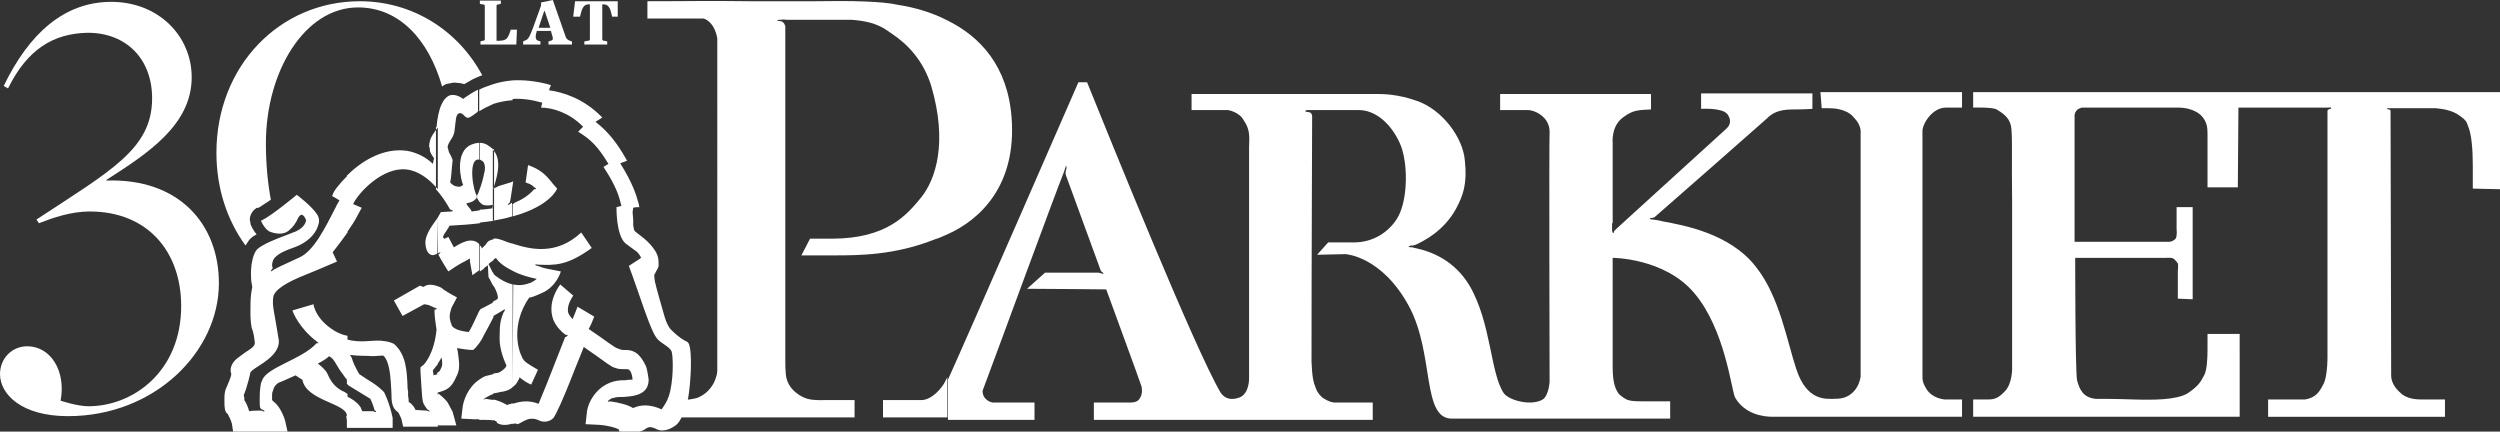
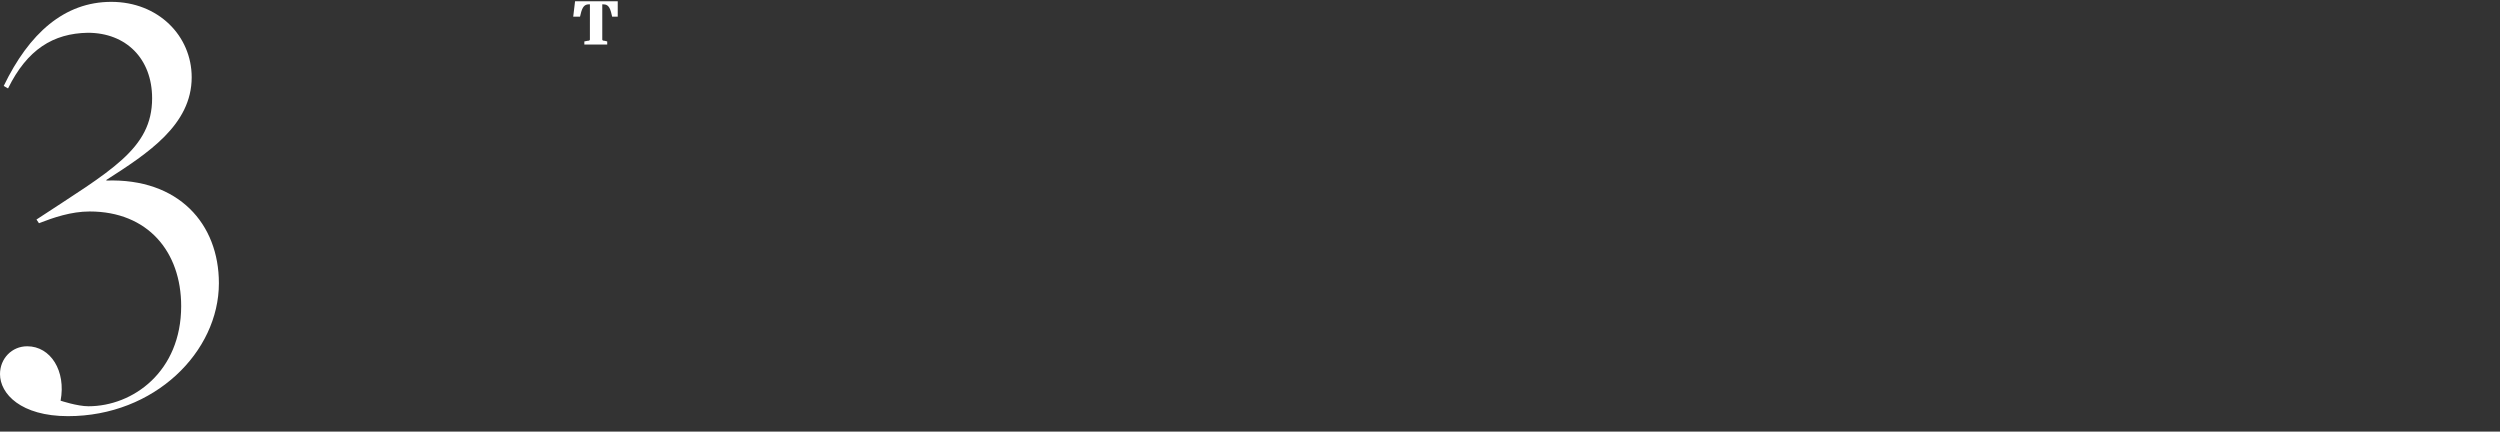
<svg xmlns="http://www.w3.org/2000/svg" version="1.1" id="Layer_1" x="0px" y="0px" viewBox="0 0 404.3 69.8" style="enable-background:new 0 0 404.3 69.8;" xml:space="preserve">
  <rect x="0" y="0" width="404.3" height="69.8" fill="#333333" stroke="none" />
  <style type="text/css">
	.st0{fill:#FFFFFF;}
</style>
  <path class="st0" d="M0,60.5C0,58,1.9,56,4.4,56c3.8,0,6.3,4,5.4,8.8c0,0,2.7,0.9,4.5,0.9c7.2,0,15-5.6,15-16.2  c0-8.8-5.4-15.3-14.8-15.3c-3,0-5.9,1-8.2,1.9l-0.4-0.6c12-7.9,18.7-11.4,18.7-19.6c0-6.4-4.2-10.6-10.4-10.6  C8.6,5.4,4.4,8,1.3,14.3l-0.7-0.4C4.7,5.4,10.4,0.3,18,0.3S31,5.8,31,12.5c0,7.7-7.1,12.3-13.8,16.6v0.1c11.7-0.4,18.2,7,18.2,16.6  C35.4,56.9,25,67.3,11,67.3C3.4,67.3,0,63.7,0,60.5L0,60.5z" />
-   <path class="st0" d="M40.3,38.8c0,0,0.1-0.1,0.2-0.2c0.3-0.3,0.6-0.5,1-0.7c-0.7-0.8-1-1.7-1-1.7c0-0.1,0-0.1,0-0.2  c0-0.1-0.1-0.3-0.1-0.5c0-0.7,0.4-1.4,1-1.8c0.1-0.1,0.2-0.1,0.3-0.1l0.1,0c0.4-0.2,1.2-0.8,2-1.3c-0.5-2.7-0.8-5.8-0.8-9.1  c0-11.7,6.3-22,14.9-22c6.6,0,11.4,5.1,13.6,12.8c0,0,0.1-0.1,0.1-0.1c0.3-0.2,0.7-0.4,1.1-0.4c0.3-0.1,0.8-0.2,1.2-0.1  c0.4,0,0.8,0.1,1.2,0.2c0.4-0.2,0.8-0.5,1.2-0.7c0,0,0.2-0.1,0.4-0.2l0.7-0.3c0.2-0.1,0.4-0.2,0.6-0.2c-3.9-7.3-11.3-12-19.8-12  C45.2,0.2,35,10.7,35,24.7c0,5.9,1.8,11,4.7,15C39.9,39.4,40.1,39.1,40.3,38.8L40.3,38.8z" />
-   <path class="st0" d="M294.6,17.5h1.2c0.7,0,2.9,0.1,4,1.5c1.3,1.3,1.1,2.5,1.1,2.5v39.4c-0.2,1.3-0.8,2.1-1.2,2.5  c-1,1-2.1,1.1-3.1,1.1c-1.3,0-4.4,0.4-6.1-4.8c-1.5-4.5-2.7-11.7-6.5-16.5c-4.2-5.5-11.9-6.8-15.1-7.4c-0.8-0.2-1.5-0.3-1.7-0.3  c-0.2,0-0.4-0.1-0.4-0.1c0-0.2,0.3-0.1,0.6-0.2l0.2-0.1c2.1-1.8,16.4-14.4,18.1-15.9c0.8-0.8,1.8-1.5,4.2-1.5c2.2,0,3.2-0.1,3.2-0.1  v-2.5h-18v2.5c0,0,3.3-0.2,4.2,0.8c0.5,0.6,0.8,1.6-0.1,2.4c-0.8,0.7-14.7,13.4-17.8,16.2c-0.1,0.1-0.2,0.2-0.3,0.3  s-0.1,0.4-0.2,0.4s-0.1-0.1-0.1-0.1l0,0c-0.1-0.2-0.1-0.4-0.1-0.6v-0.9h0.1v-13c0,0-0.3-2.8,1.8-4.2c1.5-1.1,2.3-1.1,4.4-1.2v-2.5  h-24.4v2.6h4.5c1.1,0,3.5,1.1,3.5,3.5c-0.1,2,0,40.4,0,40.4s-0.1,2.2-1.1,2.9c-1.8,1.1-5.4,0.2-6.3-1c-2.2-3.2-2-11.4-5.6-17.5  c-2.4-3.9-5.9-5.4-8.8-6l0,0c-0.2,0-0.3-0.1-0.3-0.1s-0.7,0-0.7-0.1l0,0c0-0.1,0.3-0.2,0.7-0.2c0.1,0,0.3-0.1,0.4-0.1  c1.3-0.6,4.6-2.2,6.6-5.9c1.1-2.1,1.8-3.9,1.4-7.7c-0.3-3.8-3.7-8.3-7.8-9.7c-3.1-1.1-5.5-1.1-6.6-1.1h-29.8v2.6h5.9  c0,0,1.8,0.3,2.5,1.6c1.2,1.7,0.9,3,0.9,4.4v37.3c0,0,0.1,2.6-1.6,3.2c-1.4,0.5-2.4,0.1-3-0.8c-4.2-7.1-18.2-41.8-21.6-50.2h-1.4  c0,0-18.1,41.5-21.1,48.1v6.5h14v-2.8h-6.7c-0.3,0-1.7-0.4-1.7-1.9c2-5.3,11.3-30.7,13.2-35.5c0-0.1,0.3-0.9,0.3-0.9  c0.1,0.1,0.1,0.4,0,0.7c-0.1,0.3-0.1,0.7,0,0.9l5.3,14.5c0,0,0.3,0.9,0.4,1c0.3,0.2,0.4,0.3,0.3,0.4c-0.1,0-0.6-0.2-0.7-0.2  s-0.8,0-1.1,0H169l-2.9,2.6c3.1,0,12.8,0.1,12.8,0.1s5.5,15,5.6,15.4c0.2,0.4,0.3,1.5-0.1,2.1c-0.3,0.6-0.8,0.8-1.7,0.8h-5.8v2.8  H222v-2.8h-6.1c-0.4,0-0.9-0.1-1.9-0.7c-0.4-0.3-0.9-0.8-1.2-1.6c-0.4-1-0.6-1.8-0.7-4.3c0-17.3,0.1-35.6,0.1-39.7  c0-0.2-0.1-0.3-0.1-0.4c-0.1-0.1-0.1-0.1-0.2-0.2c-0.2-0.1-0.8-0.1-0.8-0.2c0-0.2,0.2-0.2,0.5-0.2h8.1c4.1,0,6.7,4.6,7.2,6.9  c0.8,3.2,0.6,8.2-1,10.7c-1.4,2.2-3.9,3.8-6.9,3.8h-4.2l-1.8,2l4.6-0.1c0,0,5.9,0.3,10.3,8.5c4.1,7.7,2,18.1,6.9,18.1h35.3v-2.8  h-4.2c-1.1,0-2,0-2.6-0.2c-0.4-0.1-1.1-0.6-1.5-1c-0.5-0.7-1-1.6-1-4.4V41.7c0,0,8.4,0,13.2,5.7c5,5.9,6,15.7,6.6,16.9  c1.6,2.7,4.5,3.1,6.1,3.1h30.6v-2.8h-2.8c0,0-1.9-0.1-2.9-1.6c-0.3-0.5-0.7-1.1-0.7-2V21.2c0-1.2,1.6-3.8,3.8-3.8h2.6v-2.5h-22.9  L294.6,17.5L294.6,17.5L294.6,17.5z M153.2,37.9V3.3c5.3,2.6,9.8,7.4,10.4,15.8C164.4,29.9,158.6,35.5,153.2,37.9L153.2,37.9  L153.2,37.9z M373.5,14.9h-54.4v2.5c0,0,3-0.1,3.8,0.3c0.8,0.5,2,1.2,2.3,2.6c0.3,1.1,0.1,5.8,0.2,12.4v27c0,0,0,2.3-1.1,3.5  c-1,1.1-1.7,1.4-2.7,1.4h-2.5v2.8h43.1V54H357v2.5c0,1.5-0.1,3.3-0.5,4.1c-0.6,1.1-0.8,1.7-2.7,3c-1.8,1.1-5.6,1.1-8.9,1  c-2.7-0.1-5.1-0.1-6-0.1c-2-0.2-2.6-1.5-3-3c-0.3-1.6-0.3-19.8-0.3-19.8h14.6c0.6,0,1.2-0.1,1.5,0.3c0.2,0.2,0.3,0.3,0.5,0.6  c0.1,0.4,0,1,0,1.2v4.5l2.4,0.1V33.5H352V37c0,0,0.1,1-0.1,1.5c-0.3,0.5-1,0.6-1,0.6h-15.4V18.9c0,0-0.1-0.5,0.3-1  c0.3-0.4,0.9-0.5,0.9-0.5h15.7c0.7,0,2.4,0.2,3.5,1.2c1.1,1.1,1.1,2.2,1.1,3.1v8.6h4.9l0.1-12.9h14.4c0.5,0,0.6-0.1,0.6,0.1  c0.1,0.1-0.5,0.1-0.6,0.4v39.2c0,0,0.1,3.8-0.7,5.1c-0.6,1.2-1.2,2.1-2.9,2.4h-6v2.8h28.6v-2.8h-2.9c-1.3,0-2.7,0.1-4-0.8  c-0.7-0.6-1.8-1.6-1.8-3.1c0-1.5-0.1-38.9-0.1-42.8c-0.1-0.3-0.6-0.2-0.6-0.3c0-0.1,0.2-0.1,0.6-0.1h7.3c0.8,0.1,2.6,0.2,4,1.3  c0.7,0.5,1,0.8,1.2,1.5c0.6,1.3,0.8,3.9,0.8,6.4v3.8l4.4,0.1V14.9H373.5L373.5,14.9z M153.2,61c-0.1,0.2-0.2,0.4-0.3,0.6  c-0.5,1.1-2.2,3.1-3.9,3.1h-6.2v2.8h10.4L153.2,61L153.2,61L153.2,61z M153.2,3.3v34.6c-0.7,0.3-1.3,0.6-2,0.8  c-6.5,2.6-12.4,2.6-16.3,2.6h-5.3c0.5-1,0.7-1.3,1.4-2.7h3.5c9,0,12.2-3.9,14.5-6.7c2.3-2.9,4.3-8.8,1.6-18  c-1.3-4.2-3.9-6.8-6.3-8.4c-1.2-0.8-2.4-2-6.6-2.3h-10.5c0,0-0.6-0.1-0.9,0H126c-0.2,0-0.3,0-0.3,0.1s0.7,0.1,0.8,0.2  c0.2,0.2,0.3,0.2,0.4,0.5l0.1,0.2v54.4c0,1.3,0.1,1.8,0.1,2.1c0.3,2.3,2.4,3.5,3.5,3.8c1.1,0.3,2.7,0.2,2.7,0.2h4.9v2.8h-30.1v-2.8  c-0.2,0,3.6,0.2,5-0.5c1.7-0.8,2.4-2.3,2.6-2.9c0-0.1,0.3-0.7,0.3-1.3V6.2c-0.5-2.8-2.2-3.2-2.2-3.2h-9.1V0.2c8.5,0,8.5-0.1,16.5,0  h10.6c5.8-0.1,11,0,13.5,0.6C147.9,1.2,150.7,2,153.2,3.3z" />
-   <path class="st0" d="M82.9,68.6v-3.3c1-0.3,2.4-0.7,4.2,0c0.6-1.4,1.7-4.1,4.3-10.8h0.1c0.2-0.1,0.3-0.2,0.3-0.3  c-0.1-0.1-0.3,0-0.4-0.1c-1.3-1-1.9-2.1-2.1-3c-0.6-2.6,1.1-4.8,1.3-5.1l2.1,1.8c-0.3,0.5-1.1,1.7-0.8,2.8c0.1,0.3,0.4,0.7,0.7,1  c0.3-0.7,0.5-1.2,0.8-2l2.7,1.6c-0.3,0.8-0.6,1.5-0.9,2c2.7,1.8,4.1,3,4.8,3.2c0.2,0.1,0.6,0.2,0.9,0.2c1.1,0,2.3,0,3.5,2.5  c0.2,0.3,0.4,1.5,0.5,2.3c0,0.5-0.1,0.9-0.3,1.3c-0.7,1.2-2.2,1.4-3.9,1.5c-0.7,0-1.2,0-1.5,0.2v-0.1c-0.5,0.2-0.9,0.5-0.9,0.6  s0.1,0.1,0.3,0c1.6,0.2,3,0.6,3.8,1.1c0.1-0.1,0.2-0.1,0.2-0.1c1-0.4,2.4-0.6,4.4,0.3c0-0.1,1-1.1,1.4-3c0.6-2.8,0.4-6,0.2-6.4  c-0.4-0.8-1.6-1.2-2.3-2c-1.1-1.2-2.8-7-4.6-11.8l2-1.3c-0.1-0.1-0.1-0.1-0.1-0.2c-0.2-0.3-0.4-0.7-0.9-1l-1.5-1.1  c-1.6-1.3-1.5-5.9-1.5-5.9l0.8-0.2v0c-0.4-1.6-0.8-3.1-2.9-6.3l0.8-0.5c-1.7-2.8-2.8-3.9-4.9-5.2l0.8-0.8c-2.1-2.2-4.9-3.1-6.8-3.1  l0.2-0.8c-1.8-0.5-3.4-0.7-4.8-0.6V13c1.8-0.1,3.8,0.1,6,0.7l0.2,0.1c0,0-0.3,0.6-0.3,0.8c2.2,0.3,5.5,1.3,8.4,4.2l0.2,0.2  c0,0-0.9,0.6-1.1,0.7c2.1,1.6,3.6,3.6,5,6.1l0.1,0.2c0,0-0.8,0.3-1.1,0.4c2,3.2,2.6,5.1,3,6.6l0.1,0.5c0,0-0.8,0-1,0.1  c0,0.2-0.1,0.7-0.1,0.7l0.1,1.2v0.9c0.1,0.6,0.1,0.9,0.4,1.1l1.4,1.1c0.7,0.6,1.3,1.2,1.9,2.2c0.4,0.8,0.4,1.2,0.4,1.8  c0.1,0.7-0.3,1-0.5,1.5c-0.1,0.3-0.2,0.2-0.2,0.5c0,0.2,0.1,0.7,0.1,0.9c0.4,1.7,1.1,4,1.6,5.8c0.3,1,0.7,1.7,1,2  c0.7,0.7,1.4,1.3,2.1,1.7c0.3,0.2,0.6,0.2,0.8,0.6c0.6,1.4,0.3,6.4-0.1,8.7c-0.1,0.8-0.6,2.2-0.6,2.2c-0.7,1.6-1.1,2.1-1.6,2.4  c-0.8,0.6-2,0.9-2.7,0.6c-1.6-0.8-1.6-0.3-2.4,0.1l-0.3,0.1c-1.8,0.8-3.4,0.2-3.5,0.1c-0.1-0.2-0.1-0.3-0.2-0.4  c-0.4-0.2-1.6-0.6-3.2-0.7l-2.1-0.1l0.2-1.8c0.1-1.7,1.8-5.1,5.6-5.3h0.6c0.5-0.1,0.9-0.1,1.2-0.1c-0.1-1.1-0.4-1.7-0.9-1.7h-0.6  c-0.3,0-0.8,0-1.3-0.2c-0.6-0.1-1.8-1.1-3.1-2c0,0-1.6-1.1-2-1.4c-0.1,0.4-1.1,2.7-2.3,5.8c-1,2.5-2.1,5-2.6,5.7  c-0.7,0.7-1.7,0.7-2.3,0.4c-1.7-0.8-2.6,0.3-3.5,0.6C83.3,68.4,83.1,68.5,82.9,68.6L82.9,68.6L82.9,68.6z M82.9,62.6  c0.4-0.3,0.7-0.6,0.9-1.1c0.1-0.1,0.2-0.3,0.2-0.5c0.6,0.5,1.2,0.9,1.9,1.2l1.1-2.4c-1.7-1-2.3-1.3-2.6-2.1  c-0.6-1.1-1.8-5.3,1.2-9.6c0.1,0.1,0.9-0.2,2-0.7c2.4-1,3.1-3.5,3.1-3.5s-0.4-0.1-2-0.4c-0.5-0.1-0.9-0.2-1.2-0.3l0,0  c-0.1-0.1-0.2-0.1-0.3-0.1c-0.1-0.1-0.3-0.1-0.3-0.1c-0.2-0.1-0.4-0.1-0.3-0.2c0-0.1,0.1-0.1,0.3,0h0.2c2.6,0.1,4.6,0.2,8.6-2.7  L94,37.6c-4.1,3.8-8.3,2.7-11.1,1.8v4.4c1.3,0.7,2.9,1.1,3.9,1.3c-0.2,0.2-0.7,0.5-0.9,0.6c-0.6,0.2-1.6,0.6-2.9,0.3L82.9,62.6  L82.9,62.6L82.9,62.6z M82.9,35c6.2-1.7,7.2-4.5,7.2-4.5l-0.7-0.8c-1.3-1.7-2.3-2.4-4-3L85,29.5c0.4,0.2,0.7,0.2,0.9,0.4l0,0  l0.2,0.1c0.1,0.1,0.2,0.2,0.2,0.2s0.4,0.3,0.4,0.3c0,0.1-0.1,0.1-0.2,0.1c-0.1,0-0.2,0-0.2,0.1c-0.8,0.9-1.9,1.6-3.1,2.1v0  C83.1,32.9,83,33,82.9,33L82.9,35L82.9,35L82.9,35z M82.9,30l0.1-0.7h-0.1V30z M82.9,13v3.2c-1.2,0.1-2.2,0.3-3.1,0.6v-3.2  C80.7,13.3,81.8,13.1,82.9,13L82.9,13L82.9,13z M82.9,29.4V30l-0.3,2l0,0v0l-0.1,0.5c0,0.2-0.1,0.2-0.1,0.3  c-0.2,0.2-0.3,0.2-0.3,0.3c0.1,0.1,0.3-0.1,0.4-0.1l0.1-0.1c0.1-0.1,0.1-0.1,0.2-0.1V35c-0.9,0.3-2,0.5-3.1,0.7V24.2  c1.8,1.8,0.3,5.4,0.1,6.3c0.2-0.1,0.7-0.3,0.8-0.4L82.9,29.4L82.9,29.4L82.9,29.4z M82.9,39.4v4.4c-1.2-0.6-2.2-1.3-2.7-2.1  c-0.1,0.1-0.3,0.2-0.4,0.3v-3.4c0.5-0.1,1,0.1,1.6,0.3C81.9,39.1,82.4,39.3,82.9,39.4C82.9,39.4,82.9,39.4,82.9,39.4z M82.9,46v16.6  c-0.5,0.5-1.2,0.7-2,0.8c-0.1,0-0.7,0.2-1.1,0.2l0,0v-3.2c0.2,0,0.5-0.1,0.7-0.1c0.3,0,1.4-0.8,1.4-1.2c-0.7-1.5-1.1-3.1-1.1-4.2  v-0.5c0-2.1,0.2-2.8,0.6-3.8c0.2-0.3,0.3-0.4,0.2-0.6c-0.2,0.2-1.7,1-1.8,1.1c0,0,0,0.1-0.1,0.1v-2.4c0.3-0.2,0.6-0.3,0.8-0.5  c0.1-0.5-0.3-1.5-0.8-2.3v-2l0.2,0.4C81.1,45.4,82.1,45.8,82.9,46L82.9,46L82.9,46z M82.9,65.2v3.3c-1.6,0.5-2.3,0-2.5-0.1  c-0.1-0.2-0.1-0.3-0.2-0.3s-0.2-0.1-0.4-0.2v-3.3c0.9,0.2,1.7,0.6,2.2,0.9c0.1,0,0.2-0.1,0.2-0.1C82.4,65.4,82.7,65.3,82.9,65.2  L82.9,65.2z M77.5,25.8c0.2,0,0.4,0.2,0.6,0.3c0.5,0.5,0.3,1.7,0.2,1.9c-0.1,0.6-0.4,1.8-0.8,2.8v1.8c0.1,0.1,0.2,0.2,0.3,0.3  c0.2,0.2,0.7,0.5,2,0.2c-0.1,0.3-0.2,0.3-0.2,0.6c-0.8,0.1-1.4,0.2-2,0.2v2.1c0.8-0.1,1.6-0.2,2.3-0.3V24.2  c-0.1-0.1-0.1-0.1-0.2-0.1c-0.6-0.5-1.2-1-2.1-1V25.8L77.5,25.8L77.5,25.8z M79.8,13.6v3.2c-0.9,0.4-1.7,0.8-2.3,1.2v-3.5  C78.2,14.1,79,13.9,79.8,13.6L79.8,13.6z M79.8,38.7v3.4c-0.3,0.2-0.6,0.4-0.8,0.6l0.8,1.6v2c-0.4-0.8-0.8-1.5-0.8-1.5l-0.1-1.9  c-0.3,0.2-0.6,0.4-0.7,0.6l-0.6,0.4v-4.2c0.2,0.1,0.3,0.3,0.3,0.5c0.3-0.3,0.6-0.6,0.7-0.7C78.9,38.9,79.4,38.8,79.8,38.7L79.8,38.7  L79.8,38.7z M79.8,48.9v2.4c-0.3,0.6-1.2,2.3-1.6,3c-0.2,0.5-0.5,0.9-0.7,1.2v-5.2l0.2-0.3C77.7,50,78.9,49.4,79.8,48.9L79.8,48.9  L79.8,48.9z M79.8,60.5v3.2c-0.8,0.3-1.6,0.8-1.6,0.9s0.2-0.1,0.4-0.1c0.4,0.1,0.8,0.1,1.2,0.2v3.3c-0.4-0.1-1.1-0.1-1.7-0.1h-0.6  v-6.5c0.3-0.2,0.7-0.5,1.1-0.6C79,60.7,79.4,60.6,79.8,60.5L79.8,60.5z M77.3,25.8h0.2v-2.7c-0.4,0-0.8,0.1-1.3,0.3  c-2.8,1.2-1.6,6-1.3,6.5c-0.2,0.1-0.3,0.3-0.6,0.3c-1,0-1.4-0.6-1.5-0.7c0.2-0.8,0.2-1.9,0.4-3.6c0-0.2-0.6-1.3-0.6-1.3  c-0.1-0.3-0.1-0.5-0.2-0.7c-0.1-0.6,0.8-1.6,0.9-2c0.2-0.5,0.2-0.7,0.2-0.7c0.1-0.6,0.1-1.1,0.2-1.6c0-0.3,0.1-1.2,0.6-1.3  c0.7-0.1,0.9,1,1.6,0.7c0.4-0.2,0.8-0.5,1.2-0.8c0.1-0.1,0.1-0.1,0.2-0.2v-3.5c-0.8,0.4-1.4,0.8-2,1.2c0,0-0.3,0.2-0.4,0.3  c-0.4-0.3-1.2-0.8-2.1-0.6c-0.6,0.2-1.1,0.8-1.4,1.5c-0.4,0.8-0.7,2.3-0.8,3.6c0,0-0.1,0.1-0.1,0.1v10c0.9,1,1.7,2.2,2.3,3.3h0.1  c0.2,0.1,0.3,0.1,0.3,0.2c0,0.1-0.1,0.1-0.2,0.1H73l-1.7,0.1L70.9,35c0,0.1-0.1,0.1-0.1,0.2v5.8c0.1-0.1,0.3-0.2,0.4-0.2  c0.1,0-0.1,0.2-0.2,0.3l-0.1,0.1c0.4,0.8,1.6,2.7,1.6,2.7l1.2-0.8c1.1-0.7,1.3-0.7,2.3-1.3C76,42,76,42.2,76,42.3l0.4,2.2l1.1-0.8  v-4.2c-0.3-0.4-0.8-0.6-1.4-0.6c-0.7,0-1.8,0.5-2.7,1.1c-0.1-0.2-0.9-1.7-0.9-1.7s-0.3,0.2-0.6,0.3c-0.7-0.2,0.3-1.1,0.8-2.1  c1.8-0.1,3.4-0.2,4.9-0.4v-2.1c-0.4,0.1-0.8,0.1-1.3,0.2c-0.3-0.6-0.6-0.7-0.9-1.3c0.9-0.2,1.4-0.4,1.8-1.1  C76.5,31,75.7,25.9,77.3,25.8L77.3,25.8L77.3,25.8z M77.5,30.8v1.8c-0.2-0.3-0.4-0.6-0.4-0.9C77.2,31.5,77.4,31.2,77.5,30.8  L77.5,30.8L77.5,30.8z M77.5,50.3v5.2c-0.6,0.8-0.9,1.1-1.1,1.1c-0.7,0-1.7-0.2-2.5-0.3c0.2,0.6,0.2,1.3,0.3,1.9  c0.1,0.8,0.1,1.7-0.3,2.5l-0.1,0.2c-0.8,1.9-1.6,2.2-3.1,2.6v-3.2c0.3-0.2,0.4-0.2,0.6-0.7l0.1-0.2c0.2-0.4,0.1-1.1,0-1.6  c-0.2,0.4-0.4,0.7-0.6,1V46.3c0.4,0.1,0.7,0.3,0.9,0.5c0.3,0.2,0.7,0.5,2.2,1.3L73,49.8c-0.4,1.3-0.3,1.6-0.1,2.4  c0.1,0.1,0.1,0.2,0.1,0.3c0.3,0.9,2.1,1.1,2.8,1.2c0.4-0.6,0.7-1.3,1.6-3.2L77.5,50.3L77.5,50.3L77.5,50.3z M77.5,61.4  c-1.8,1.2-2.6,3.4-2.7,4.6l-0.2,1.7l2,0.1h0.9V61.4L77.5,61.4L77.5,61.4z M70.8,68.8v-5.2c0.3,0.2,1.1,0.8,1.6,1.5l0.8,1.5l0.6,2.2  H70.8z M70.8,20.6v10c-1.4-1.7-3.2-3-5.1-3.2C61.9,27,58,31.1,57.1,33l1.4,0.6l-0.6,1.1c-0.5,1-1.1,1.9-1.8,2.9v-9.2  c2.2-2.2,5.8-4.6,9.8-4c1.6,0.3,3.1,1.1,4.1,2.1c0-0.1,0.1-0.3,0.1-0.5l0.1-0.4c-0.1-0.1-0.4-0.6-0.4-0.6c-0.3-0.5-0.3-0.7-0.3-1.1  c-0.1-0.1-0.1-0.2-0.1-0.3C69.5,22.3,69.9,21.9,70.8,20.6L70.8,20.6L70.8,20.6z M70.8,35.2c-0.6,0.9-2.1,2.6-2,4.2  c0.1,1.1,0.4,1.6,0.9,1.8c0.2,0.1,0.5,0.1,0.8-0.1l0.1,0c0,0,0.1-0.1,0.1-0.1L70.8,35.2C70.8,35.2,70.8,35.2,70.8,35.2z M70.8,46.3  v12.6c-0.3,0.4-0.6,0.7-0.8,1c0,0.2,0.1,0.5,0.1,0.8c0.2-0.1,0.6-0.1,0.6-0.2c0,0,0.1-0.1,0.1-0.1v3.2c0,0-0.1,0-0.1,0.1  c-0.1,0.1,0.1,0,0.1,0.1v5.2h-5.6l-0.3-1.3c-0.2-0.4-0.4-0.9-0.5-1c-1-0.7-1.1-1.6-1.1-3.2l-0.1-1.7c-0.1-1.4-0.3-3.3-1.1-4.2  c-0.1-0.1-0.2-0.1-0.2-0.1l-1.6,0.1c-1.1-0.1-2.1,0-3.7-0.2c0,0,0.2,0.3,0.3,0.5c0.2,0.7,0.1,0.3,0.4,1.1c0.2,0.4,0.6,1.2,0.8,1.5  c1.7,1.2,2.6,1.5,4,2.9c0,0,0.9,1.7,1.4,4.2v1.6h-7.4v-5.1c0.8,0.4,1.6,0.9,2.1,1.6c0.2,0.2,0.2,0.5,0.4,0.8h1.7  c0.3,0.1,0.5,0.2,0.5,0.1c0.1-0.1-0.1-0.2-0.2-0.2c-0.3-1.1-0.7-1.9-0.7-1.9c-1.5-0.9-1.3-0.8-3.6-2.2c-0.1-0.1-0.1-0.2-0.2-0.2  v-7.2c2.1,0.6,4,0.1,5.5,0.2c0.9,0.1,0.8,0.1,1.3,0.2l0.3,0.1l0.5,0.2c2,1.7,2.1,4.5,2.2,6.7c0,0.3,0,0.6,0.1,1v0.7  c0.1,0.5,0.1,0.8,0.1,1c0.1,0.1,0.3,0.2,0.3,0.2c0.3,0.3,0.6,0.6,0.8,1.1l1.7,0.1H69c0.3,0.1,0.4,0.2,0.5,0.1c0-0.1-0.3-0.2-0.4-0.3  c-0.3-0.4-0.6-0.8-0.7-1.2c-0.2-0.8-0.3-3.7-0.4-4.9v-0.7l0.5-0.4c0.1-0.1,1.7-1.7,2.1-5.7c-0.2-1.3-0.4-2.6-0.3-3.3  c0.2,0.1,0.3,0.1,0.3-0.1c0-0.1-0.5-0.2-0.5-0.2s-0.1-0.1-0.4-0.2c-0.1,0-0.1,0-0.2-0.1l0,0c-0.2-0.1-0.4-0.1-0.9-0.2l-3.5,1.9  l-1.4-2.5l4.2-2.4c0,0,0.3,0.1,0.6,0.2C69.1,45.9,70,46,70.8,46.3L70.8,46.3z M56.2,28.4v9.2c-0.8,1.1-1.6,2.2-2.4,3.2l0.7,1.5  c-4,1.7-2.8,1.2-5,2.1c-3.3,1.3-5.1,2.5-5.3,3.6c-0.1,0.7-0.1,1.3,0.1,2.4c0.1,0.5,0.8,4.6,0.8,4.7c0.1,2.5-3.4,4-4.3,4.8  c-0.1,0.1-0.2,0.2-0.3,0.3c0,0.1-0.5,2.3-1,3.5c-0.2,0.3,0.1,0.5,0,1c0.3,0.4,0.6,1.1,0.8,1.8c0.4-0.1,1.5-0.1,1.9-0.1h0.1  c0.2,0.1,0.4,0.2,0.5,0.1c0-0.1-0.4-0.3-0.5-0.3L42.1,66c-0.1-0.2-0.1-0.9-0.1-1.1C42,63.8,42,63.1,42.2,62l0.2-0.5  c0.7-2.1,6.5-3.4,8.8-6c0.2,0,0.3,0,0.3,0c0-0.1-0.2-0.2-0.3-0.3c-2.8-2.1-3.9-4.8-3.9-5l3.4-1c0,0.1,0.3,2.4,3.4,4.3  c0.7,0.4,1.4,0.7,2.1,0.8v7.2c-0.5-0.5-0.7-1-1-1.3c-0.5-0.7-0.2-0.3-0.7-1.1c-0.7-1.2-0.8-1.2-1.3-1.5c-0.2,0.3-1.2,0.9-1.8,1.2  c0,0,0.7,0.5,1.2,1.1c0.6,0.6,0.6,2.1,2.7,3.3c0.3,0.1,0.6,0.3,0.9,0.5v5l-0.2-1.4l0.1-0.1c-0.1-2-6.6-2.4-7.2-5.8  c-0.4-0.2-0.8-0.5-1.1-0.7c-2.2,1-1.8,0.8-2.5,1.1c-0.6,0.2-0.8,0.6-1,0.9l-0.2,0.6c-0.1,0.2-0.1,0.5-0.1,0.7v0.7  c0.1,0.1,0.3,0.3,0.3,0.3c1.2,0.9,1.8,3,1.8,3l0.4,1.8h-8.8l-0.2-1.3c-0.2-0.7-0.5-1.2-0.6-1.4v-0.1c-0.6-0.3-0.6-1.3-0.6-1.8  c0-0.8-0.1-1.8,0.4-2.7c0.2-0.5,0.7-1.6,0.7-2c0-0.2-0.1-0.3-0.1-0.4c-0.1-1.2,0.8-2,1.4-2.4l0.8-0.6c0.7-0.5,1.8-1,1.7-1.7v-0.1  c-0.1-0.8-0.2-1.6-0.5-2.3c-0.2-1-0.2-2.2-0.2-2.2c0-1.2,0-2.3,0.1-3.2c0.1-0.5,0.1-0.8,0.2-1.2c-0.1-0.5-0.2-1-0.2-1.6  c-0.1-1.8,0.3-3.8,1-4.5c0.9-0.8,2.9-1.6,4.5-2.2c0.8-0.3,1.5-0.6,1.8-0.7c1.5-0.7,1.6-1.7,1.6-1.8c-0.1-0.2-0.2-0.5-0.4-0.7  c-0.1-0.1-0.3-0.2-0.4-0.2H49c-0.5,0-0.7,0.3-1,1c-0.3,0.5-0.6,1-1.1,1.4c-1.1,1.2-3,0.5-3.4,0.3c-0.8-0.5-1.3-1.7-1.3-1.7l0.2-0.1  c1.5-0.7,5.6-4.1,5.6-4.1s2.5,1.9,3.3,3.2c0.2,0.3,0.3,0.7,0.3,1c0,0.3-0.1,0.6-0.2,0.9c-0.4,1.3-1.8,2.7-3.8,3.4L47.6,40  c-1.1,0.4-3.2,1.1-3.5,2.3c0,0-0.1,0.3-0.1,0.6c0,0.2,0.1,0.3,0.1,0.5c-0.2,0.2-0.3,0.4-0.3,0.5c0.1,0,0.5-0.3,0.5-0.3  s0.1-0.1,0.2-0.1c0.5-0.3,1.4-0.7,1.4-0.7l2.6-1.2c2.3-1.1,4.1-4.8,5.7-7.9l0.3-0.6c0,0,0.3-0.5,0.4-0.7c-0.3-0.2-1.2-0.7-1.2-0.7  l0.1-0.2C53.9,31,54.8,29.8,56.2,28.4L56.2,28.4z" />
-   <path class="st0" d="M83.5,7.2h-5.8l0-0.5l0.3-0.1c0.3,0,0.4-0.1,0.4-0.2V0.9c0-0.1-0.1-0.2-0.5-0.2l-0.3-0.1l0-0.5h3.4l0,0.5  l-0.3,0.1c-0.3,0-0.4,0.1-0.4,0.2v5.7h0c1.5,0,1.7-0.2,2.1-1.2l0.2-0.6h1L83.5,7.2L83.5,7.2z" />
-   <path class="st0" d="M88.7,7.2l0-0.5l0.3-0.1c0.5-0.1,0.5-0.3,0.2-1.2L89.1,5h-2.3l0,0.1c-0.3,0.9-0.2,1.4,0.3,1.5l0.3,0.1l0,0.5  h-2.8l0-0.5l0.2-0.1c0.5-0.2,0.7-0.2,1.4-2.1l1.3-3.6V0.4L89.4,0l2.1,6c0.1,0.3,0.4,0.5,0.7,0.6l0.3,0.1l0,0.5L88.7,7.2L88.7,7.2z   M88.1,1.8H88l-0.9,2.7H89L88.1,1.8L88.1,1.8z" />
  <path class="st0" d="M99,2.7l-0.2-0.8c-0.3-1.1-0.8-1.2-1.3-1.2h-0.1v5.7c0,0.1,0.1,0.2,0.4,0.2l0.4,0.1l0,0.5h-3.7l0-0.5l0.5-0.1  c0.3,0,0.4-0.1,0.4-0.2V0.7h-0.1c-0.6,0-1,0.2-1.3,1.2l-0.2,0.8h-1.1L93,0.2h6.9v2.5H99z" />
</svg>